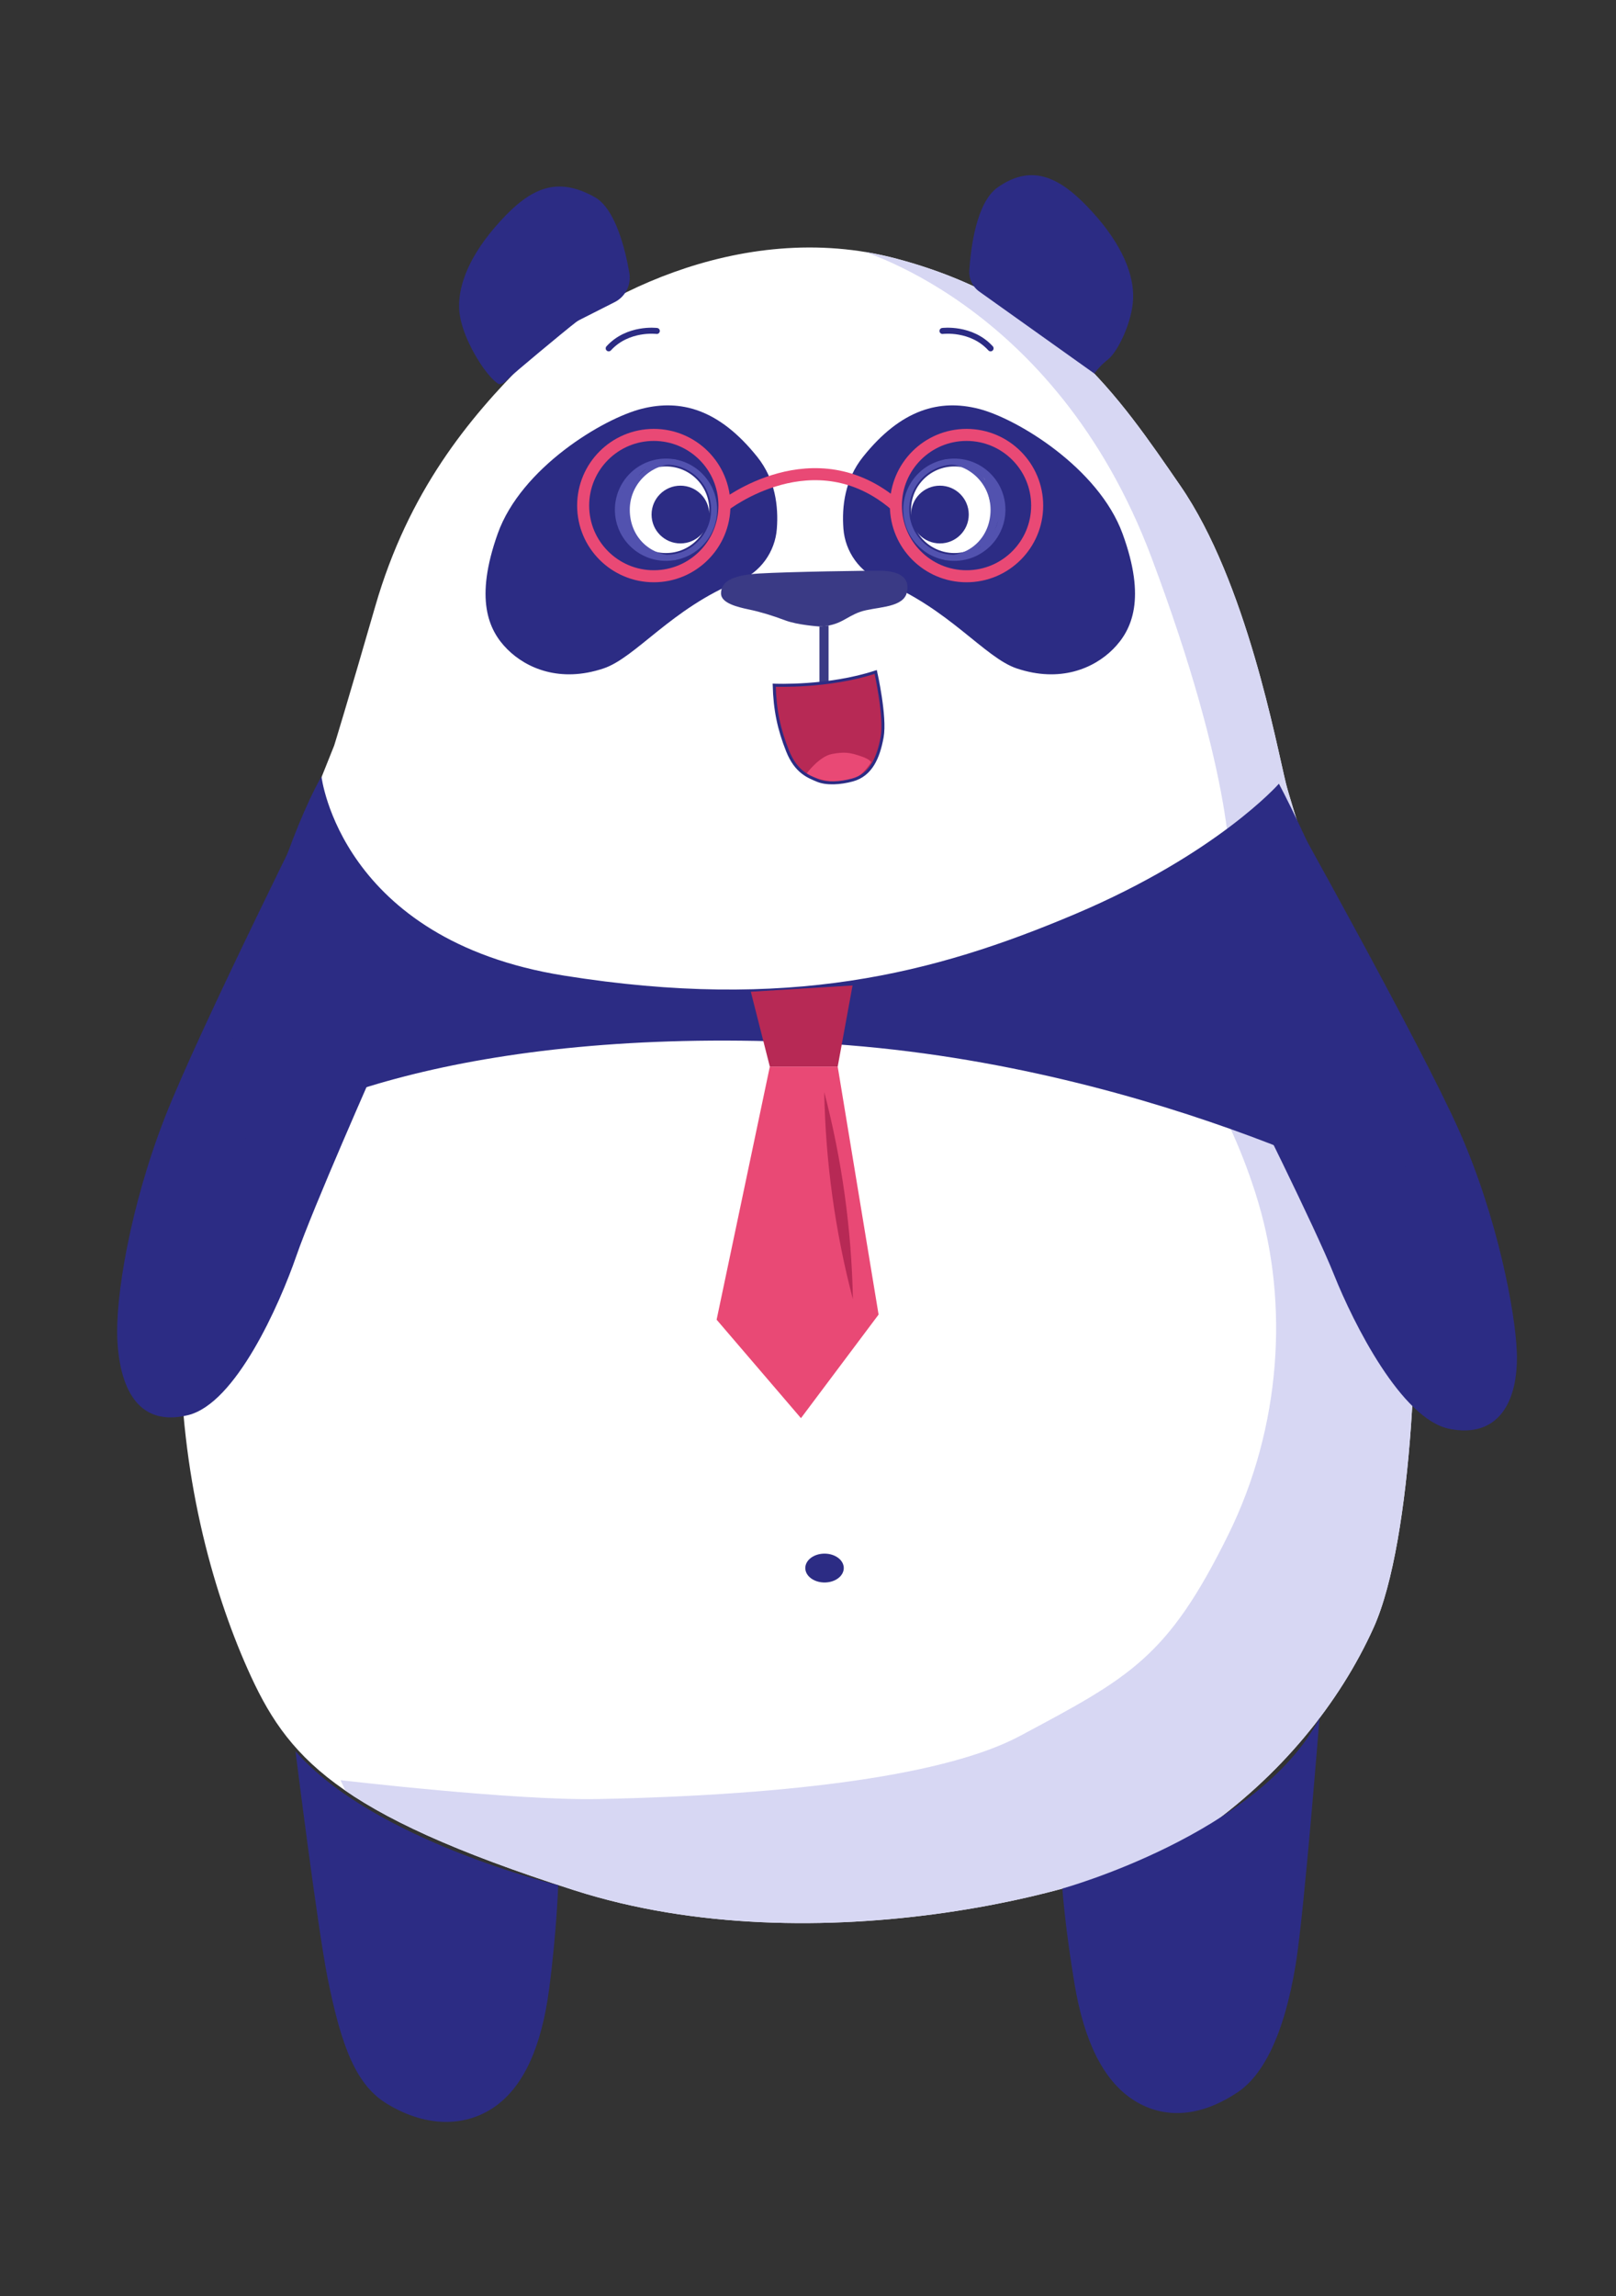
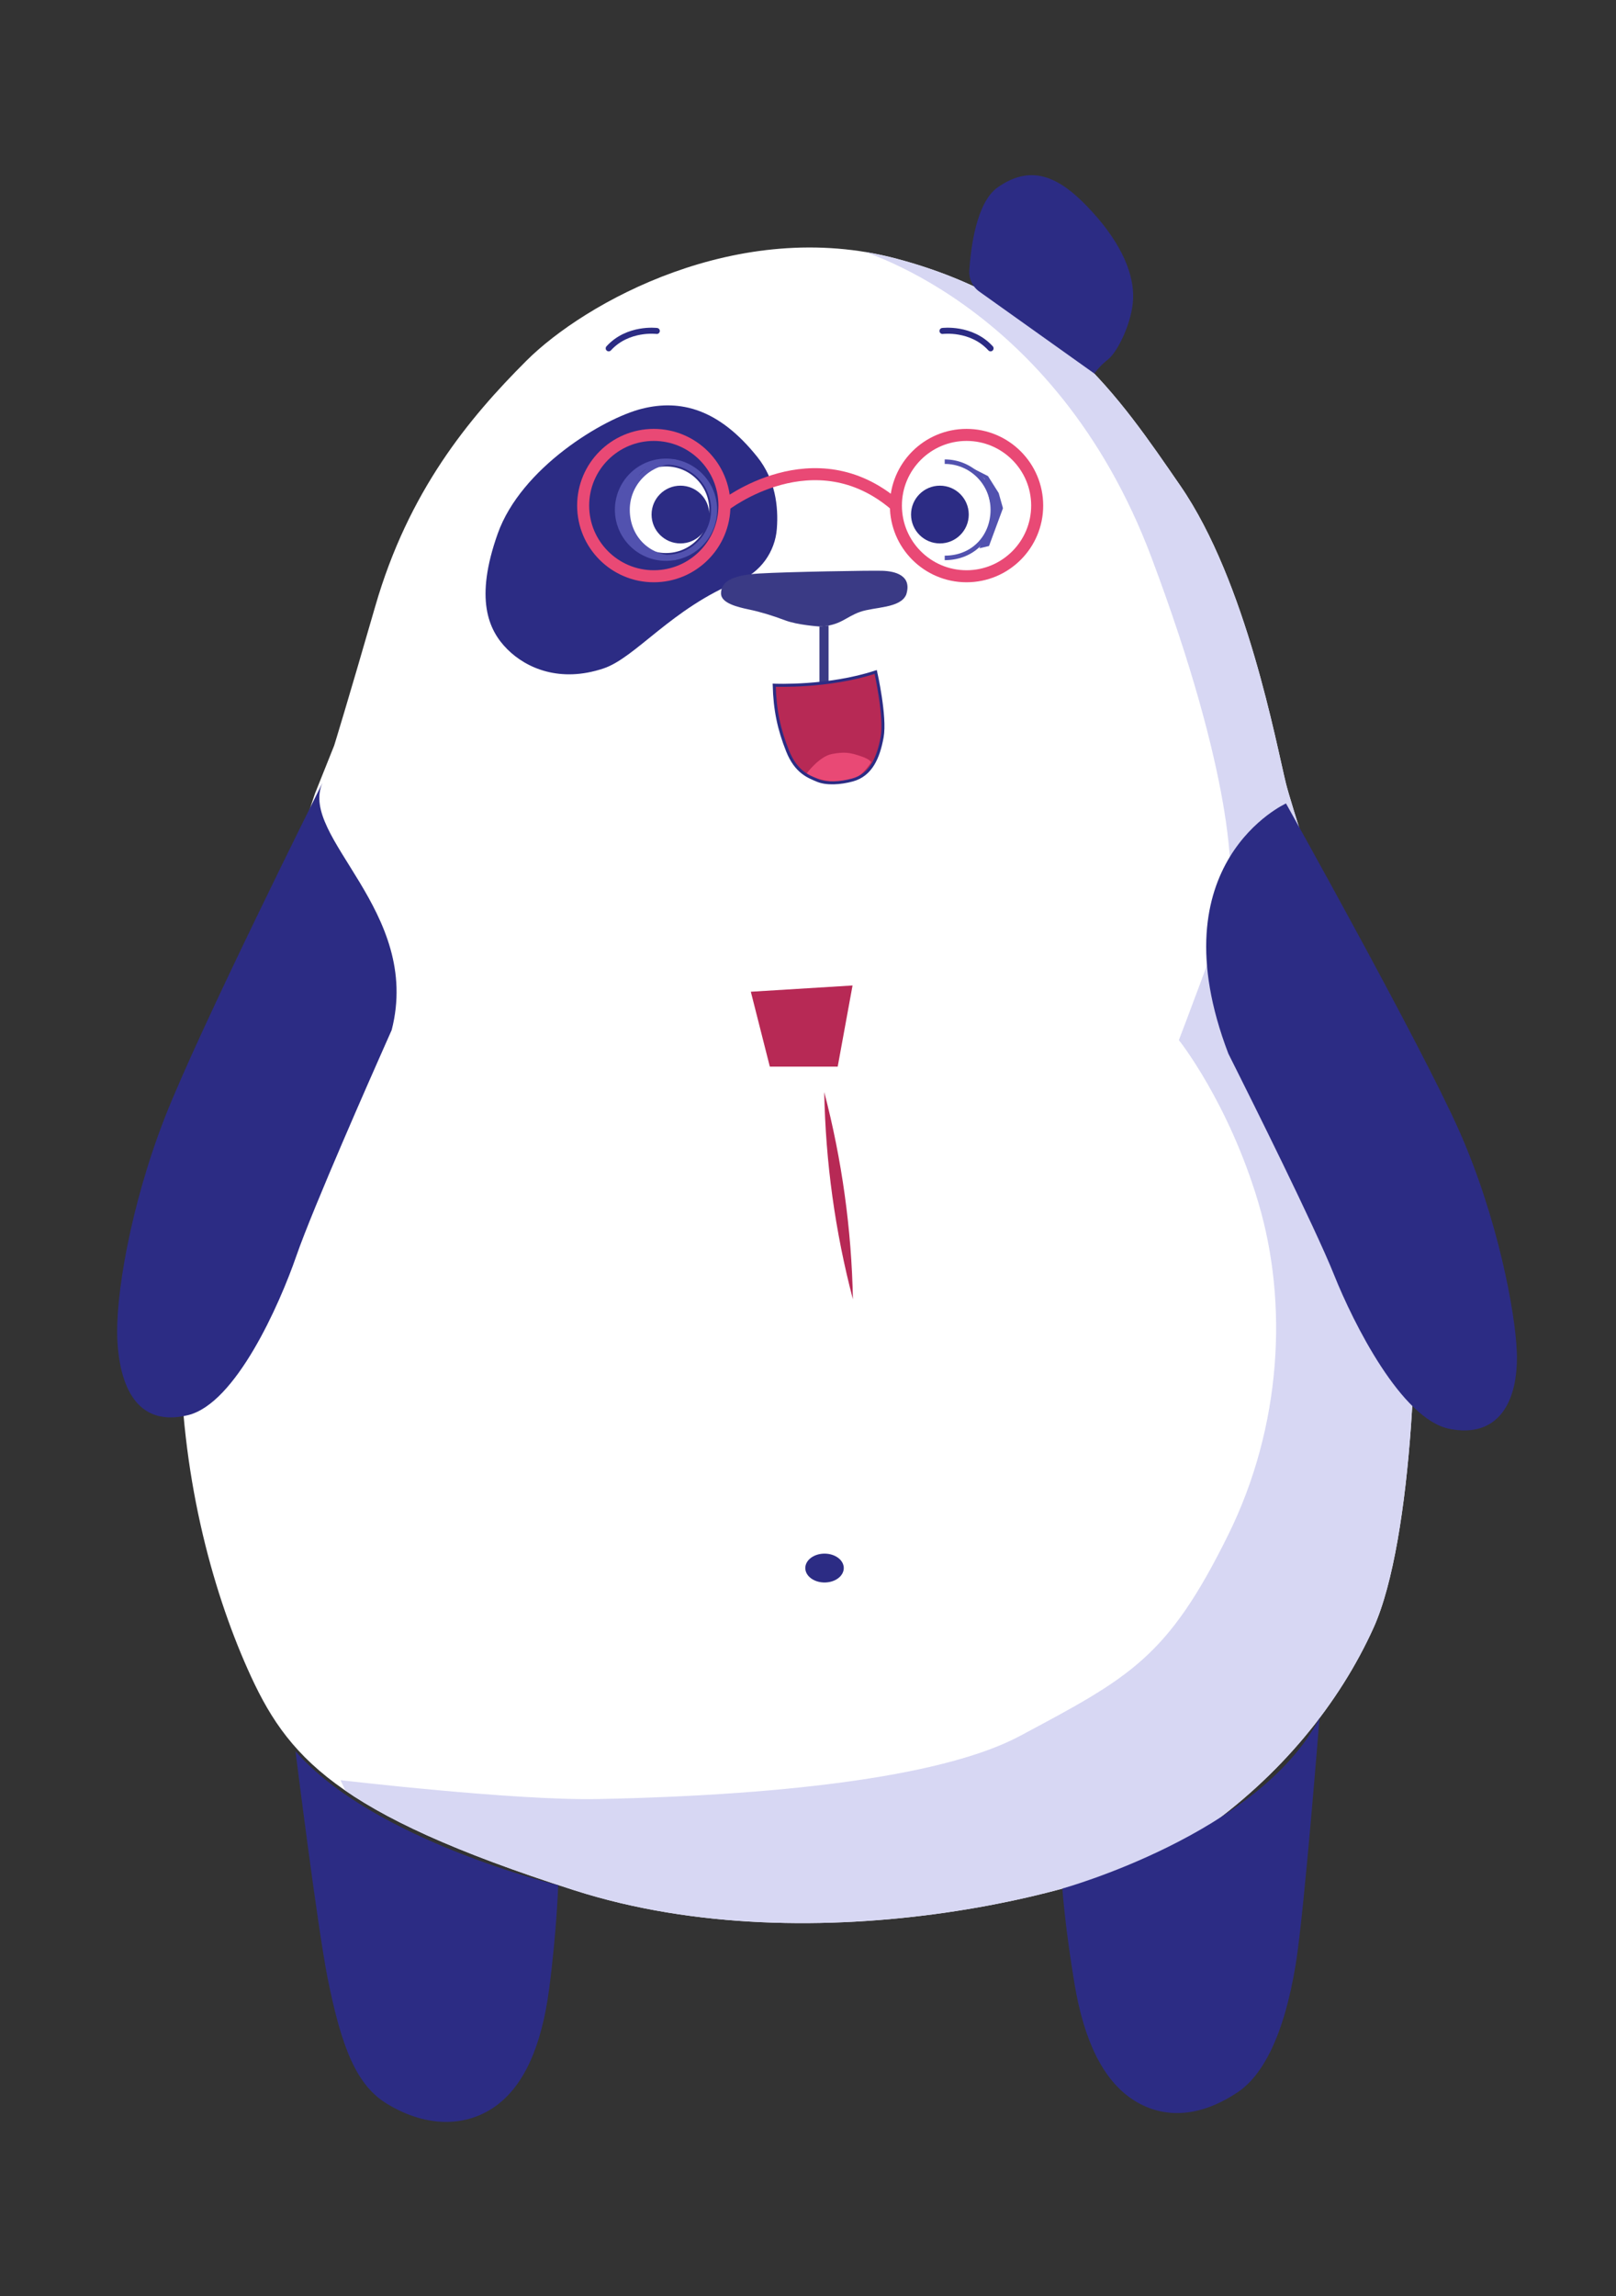
<svg xmlns="http://www.w3.org/2000/svg" xmlns:xlink="http://www.w3.org/1999/xlink" version="1.1" id="panda" x="0px" y="0px" viewBox="0 0 268.8 381.74" style="enable-background:new 0 0 268.8 381.74;" xml:space="preserve">
  <rect x="0" y="0" width="268.8" height="381.74" fill="#333333" stroke="none" />
  <style type="text/css">
	.st0{clip-path:url(#XMLID_00000100380831858127969450000010113712705850390448_);fill:#D7D7F3;}
	.st1{fill:#2C2C84;}
	.st2{fill:none;stroke:#2C2C84;stroke-linecap:round;stroke-miterlimit:10;}
	.st3{fill:#3A3A85;}
	.st4{clip-path:url(#XMLID_00000141429829453567206510000002522545468730071990_);fill:#E94975;}
	.st5{fill:#FFFFFF;}
	.st6{fill:none;stroke:#5252AF;stroke-miterlimit:10;}
	.st7{fill:none;stroke:#5252AF;stroke-width:0.75;stroke-miterlimit:10;}
	.st8{fill:#5252AF;}
	.st9{fill:none;stroke:#E94975;stroke-width:2;stroke-miterlimit:10;}
	.st10{fill:#B72955;}
	.st11{fill:#E94975;}
</style>
  <g id="corps">
    <g>
      <defs>
-         <path id="XMLID_00000160162192031099751910000003446381760129017526_" d="M37.99,175.11c0,0-8,31.99-8,47.98     c0,21.78,5.2,40.91,11.2,54.38c6.47,14.52,14.39,23.99,54.38,36.79c39.98,12.8,89.67,0.31,103.96-9.6     c13.53-9.38,23.31-21.6,28.94-34.05c6.67-14.75,7.84-52.32,6.24-66.71s-19.19-67.17-20.79-73.57c-1.6-6.4-6.55-33.58-17.59-49.58     c-10.35-15.01-20.73-30.68-47.15-37.73s-52.01,7.35-61.61,16.94s-19.62,21.67-25.16,40.86c-4.63,16.04-6.82,23.11-6.82,23.11     l-3.2,8C52.38,131.93,39.59,165.51,37.99,175.11z" />
+         <path id="XMLID_00000160162192031099751910000003446381760129017526_" d="M37.99,175.11c0,0-8,31.99-8,47.98     c0,21.78,5.2,40.91,11.2,54.38c6.47,14.52,14.39,23.99,54.38,36.79c39.98,12.8,89.67,0.31,103.96-9.6     c13.53-9.38,23.31-21.6,28.94-34.05c6.67-14.75,7.84-52.32,6.24-66.71s-19.19-67.17-20.79-73.57c-1.6-6.4-6.55-33.58-17.59-49.58     c-10.35-15.01-20.73-30.68-47.15-37.73s-52.01,7.35-61.61,16.94s-19.62,21.67-25.16,40.86c-4.63,16.04-6.82,23.11-6.82,23.11     l-3.2,8z" />
      </defs>
      <use xlink:href="#XMLID_00000160162192031099751910000003446381760129017526_" style="overflow:visible;fill:#FFFFFF;" />
      <clipPath id="XMLID_00000138564933304794984900000012308549750074702495_">
        <use xlink:href="#XMLID_00000160162192031099751910000003446381760129017526_" style="overflow:visible;" />
      </clipPath>
      <path style="clip-path:url(#XMLID_00000138564933304794984900000012308549750074702495_);fill:#D7D7F3;" d="M141.55,41.14    c0,0,33.82,8.5,50.01,51.61c13.53,36.04,13.79,53.23,12.76,57.3c-1.02,4.06-8.23,22.86-8.23,22.86s8.26,10.34,13.23,27.05    s3.88,37.16-5,55.15c-10.1,20.47-16.31,23.69-34.72,33.51c-11.86,6.32-36.93,9.79-70.17,10.46c-13.75,0.28-42.79-3.14-42.79-3.14    l31.5,66.82l174.31-13.1l3.61-118.32L254.78,99.51l-7.23-64.34l-60.96-9.81l-62.32,5.78L141.55,41.14" />
    </g>
    <ellipse id="nombril" class="st1" cx="137.15" cy="260.68" rx="3.2" ry="2.4" />
  </g>
  <g id="visage">
    <path class="st1" d="M162.89,48.47c-1.12-0.8-1.75-2.12-1.66-3.5c0.25-3.8,1.18-11.32,4.71-13.81c5.85-4.12,10.58-1.59,15.69,4   s6.99,10.55,6.85,14.47c-0.14,3.92-2.56,8.84-4.14,10.09c-1.57,1.24-2.31,2.38-2.31,2.38L162.89,48.47z" />
-     <path class="st1" d="M102.24,50.23c1.81-0.91,2.79-2.9,2.44-4.89c-0.72-4.11-2.38-10.7-5.77-12.58c-6.26-3.47-10.58-1.59-15.69,4   c-5.11,5.59-6.99,10.55-6.85,14.47c0.14,3.92,2.97,8.49,4.14,10.09c0.6,0.81,1.39,1.79,2.26,2.42c0.54,0.39,1.26-0.24,1.95-0.94   c0.67-0.69,8.99-7.62,11.02-9.19c0.23-0.18,0.47-0.33,0.73-0.46L102.24,50.23z" />
-     <path class="st1" d="M146.62,96.6c-3.59-1.45-6.04-4.85-6.33-8.71c-0.28-3.68,0.24-8.17,3.26-11.94c6.4-8,12.8-9.6,19.19-8   c6.4,1.6,20,9.85,23.99,20.79c3.93,10.77,1.6,15.99-1.6,19.19c-3.2,3.2-8.8,5.6-15.99,3.2C163.77,109.34,157.82,101.12,146.62,96.6   z" />
    <path class="st1" d="M122.89,96.6c3.59-1.45,6.04-4.85,6.33-8.71c0.28-3.68-0.24-8.17-3.26-11.94c-6.4-8-12.8-9.6-19.19-8   c-6.4,1.6-20.1,9.82-23.99,20.79c-3.82,10.77-1.6,15.99,1.6,19.19s8.8,5.6,15.99,3.2C105.75,109.34,111.7,101.12,122.89,96.6z" />
    <path class="st2" d="M156.77,55.02c0,0,4.8-0.62,8,2.89" />
    <path class="st2" d="M109.25,55.02c0,0-4.8-0.62-8,2.89" />
    <path class="st3" d="M136.3,104.15c0,0-3.61-0.23-5.7-1.02s-4.12-1.41-6.04-1.81c-1.92-0.4-4.63-1.07-4.63-2.65   c0-1.86,1.58-3.05,6.38-3.33s18.35-0.51,20.43-0.45c2.09,0.06,5.02,0.73,4,3.95c-0.96,2.31-5.25,2.03-7.67,2.88   C140.64,102.57,139.8,104.03,136.3,104.15z" />
    <polygon class="st3" points="136.3,104.15 136.3,113.84 137.82,113.84 137.82,103.99  " />
    <g id="bouche">
      <defs>
        <path id="XMLID_00000044894530380275899470000000419007883569271223_" d="M128.78,113.91c0,0,9.03,0.4,16.88-2.2     c0,0,1.69,7.45,1.07,10.84c-0.62,3.39-1.85,6.27-4.91,7.11c-2.03,0.56-4.34,0.7-5.86,0.06c-1.46-0.62-3.56-1.35-4.97-4.91     C129.58,121.25,128.89,118.09,128.78,113.91z" />
      </defs>
      <use xlink:href="#XMLID_00000044894530380275899470000000419007883569271223_" style="overflow:visible;fill:#B72955;" />
      <clipPath id="XMLID_00000043427549714810344710000011740763332397729714_">
        <use xlink:href="#XMLID_00000044894530380275899470000000419007883569271223_" style="overflow:visible;" />
      </clipPath>
      <path style="clip-path:url(#XMLID_00000043427549714810344710000011740763332397729714_);fill:#E94975;" d="M134.17,128.59    c0,0,2.1-2.85,4.21-3.24c2.12-0.4,3.05-0.23,4.74,0.34c1.69,0.56,1.78,1.04,1.78,1.04s-1.54,2.48-3.26,2.91    c-1.13,0.28-3.32,0.68-6.32-0.45C134.11,128.73,134.17,128.59,134.17,128.59z" />
      <use xlink:href="#XMLID_00000044894530380275899470000000419007883569271223_" style="overflow:visible;fill:none;stroke:#2C2C84;stroke-width:0.5;stroke-miterlimit:10;" />
    </g>
    <g id="OEIL_00000032638425445224904740000012354189077532146580_">
      <circle class="st5" cx="158.74" cy="84.74" r="7.2" />
-       <circle class="st6" cx="158.74" cy="84.74" r="8" />
      <path class="st7" d="M157.14,76.75c4.42,0,8,3.58,8,8c0,4.42-3.2,8-8,8" />
      <polygon class="st8" points="164.34,79.15 166.12,81.97 166.83,84.49 164.51,90.77 162.9,91.15 165.27,85.85 163.78,79.6     161.89,77.9   " />
      <circle class="st1" cx="156.34" cy="85.54" r="4.8" />
    </g>
    <g id="oeil_00000012439958535568033730000012257742901617794746_">
      <circle class="st5" cx="110.78" cy="84.74" r="7.2" />
      <circle class="st6" cx="110.78" cy="84.74" r="8" />
      <path class="st7" d="M112.38,76.75c-4.42,0-8,3.58-8,8c0,4.42,3.2,8,8,8" />
      <path class="st8" d="M104.91,79.44l-1.42,2.25l-0.71,2.52l2.33,6.28l1.87,0.95l-3.35-5.89l1.89-4.88    c0.21-0.87,0.68-1.66,1.34-2.27l0.86-0.78l-1.84,0.94C105.48,78.76,105.15,79.06,104.91,79.44z" />
      <polygon class="st8" points="105.18,79.15 102.78,84.74 103.98,88.96 105.17,88.96 104.38,84.74 105.07,81.49   " />
      <circle class="st1" cx="113.18" cy="85.54" r="4.8" />
    </g>
  </g>
  <g id="membres">
    <path class="st1" d="M204.32,175.16c0,0,0,0,1.6,3.2c1.6,3.2,12.8,25.59,15.99,33.59c3.2,8,11.2,23.99,19.19,25.59   s11.51-4.32,11.2-12.8c-0.24-6.59-3.2-22.39-9.6-36.79s-28.79-54.38-28.79-54.38S192.18,143.4,204.32,175.16z" />
    <path class="st1" d="M65.15,171.24c0,0,0,0-1.45,3.27s-11.59,26.16-14.41,34.29c-2.82,8.14-10.07,24.49-17.98,26.45   c-7.91,1.97-11.29-3.79-11.78-12.26c-0.42-7.2,2.15-22.52,7.88-37.19c5.72-14.68,26.23-55.66,26.23-55.66   C49.62,139.16,70.25,151.43,65.15,171.24z" />
    <path class="st1" d="M219.48,285.62c0,0-2.56,32.47-3.96,40.97c-1.98,12.06-5.59,18.53-9.66,21.24   c-6.65,4.44-12.73,4.35-17.53,1.15c-4.8-3.2-8-9.6-9.6-19.19c-1.6-9.6-2.02-15.83-2.02-15.83S209.4,304.93,219.48,285.62z" />
    <path class="st1" d="M49.15,291.13c0,0,3.64,29.15,5.32,37.6c2.37,11.88,4.89,17.98,9.91,21.02c6.84,4.15,13.39,3.74,18.07,0.37   c4.68-3.37,7.64-9.88,8.9-19.53s1.5-17.18,1.5-17.18S62.1,305.99,49.15,291.13z" />
  </g>
  <g id="accessoire">
-     <path class="st1" d="M212.73,130.29c0,0,21.72,40.57,21.15,69.98c0,0-44.42-24.57-100.56-26.99   c-55.35-2.38-87.58,10.47-99.47,21.08c0,0,9.17-46.66,19.62-65.28c0,0,3.13,27.17,40.35,33.11c37.22,5.94,61.48-0.26,85.08-10.26   S212.73,130.29,212.73,130.29z" />
    <circle class="st9" cx="160.77" cy="84.05" r="11.75" />
    <circle class="st9" cx="108.75" cy="84.05" r="11.75" />
    <path class="st9" d="M120.49,84.05c0,0,14.95-11.75,28.54,0" />
    <g>
      <g>
        <polygon class="st10" points="124.89,164.87 141.81,163.83 139.34,177.32 128.05,177.32    " />
-         <polygon class="st11" points="128.05,177.32 119.2,219.39 133.23,235.76 146.14,218.54 139.34,177.32    " />
      </g>
      <g>
        <path class="st10" d="M137.1,181.55c2.94,11.24,4.55,22.83,4.77,34.45C138.91,204.76,137.32,193.17,137.1,181.55L137.1,181.55z" />
      </g>
    </g>
  </g>
</svg>